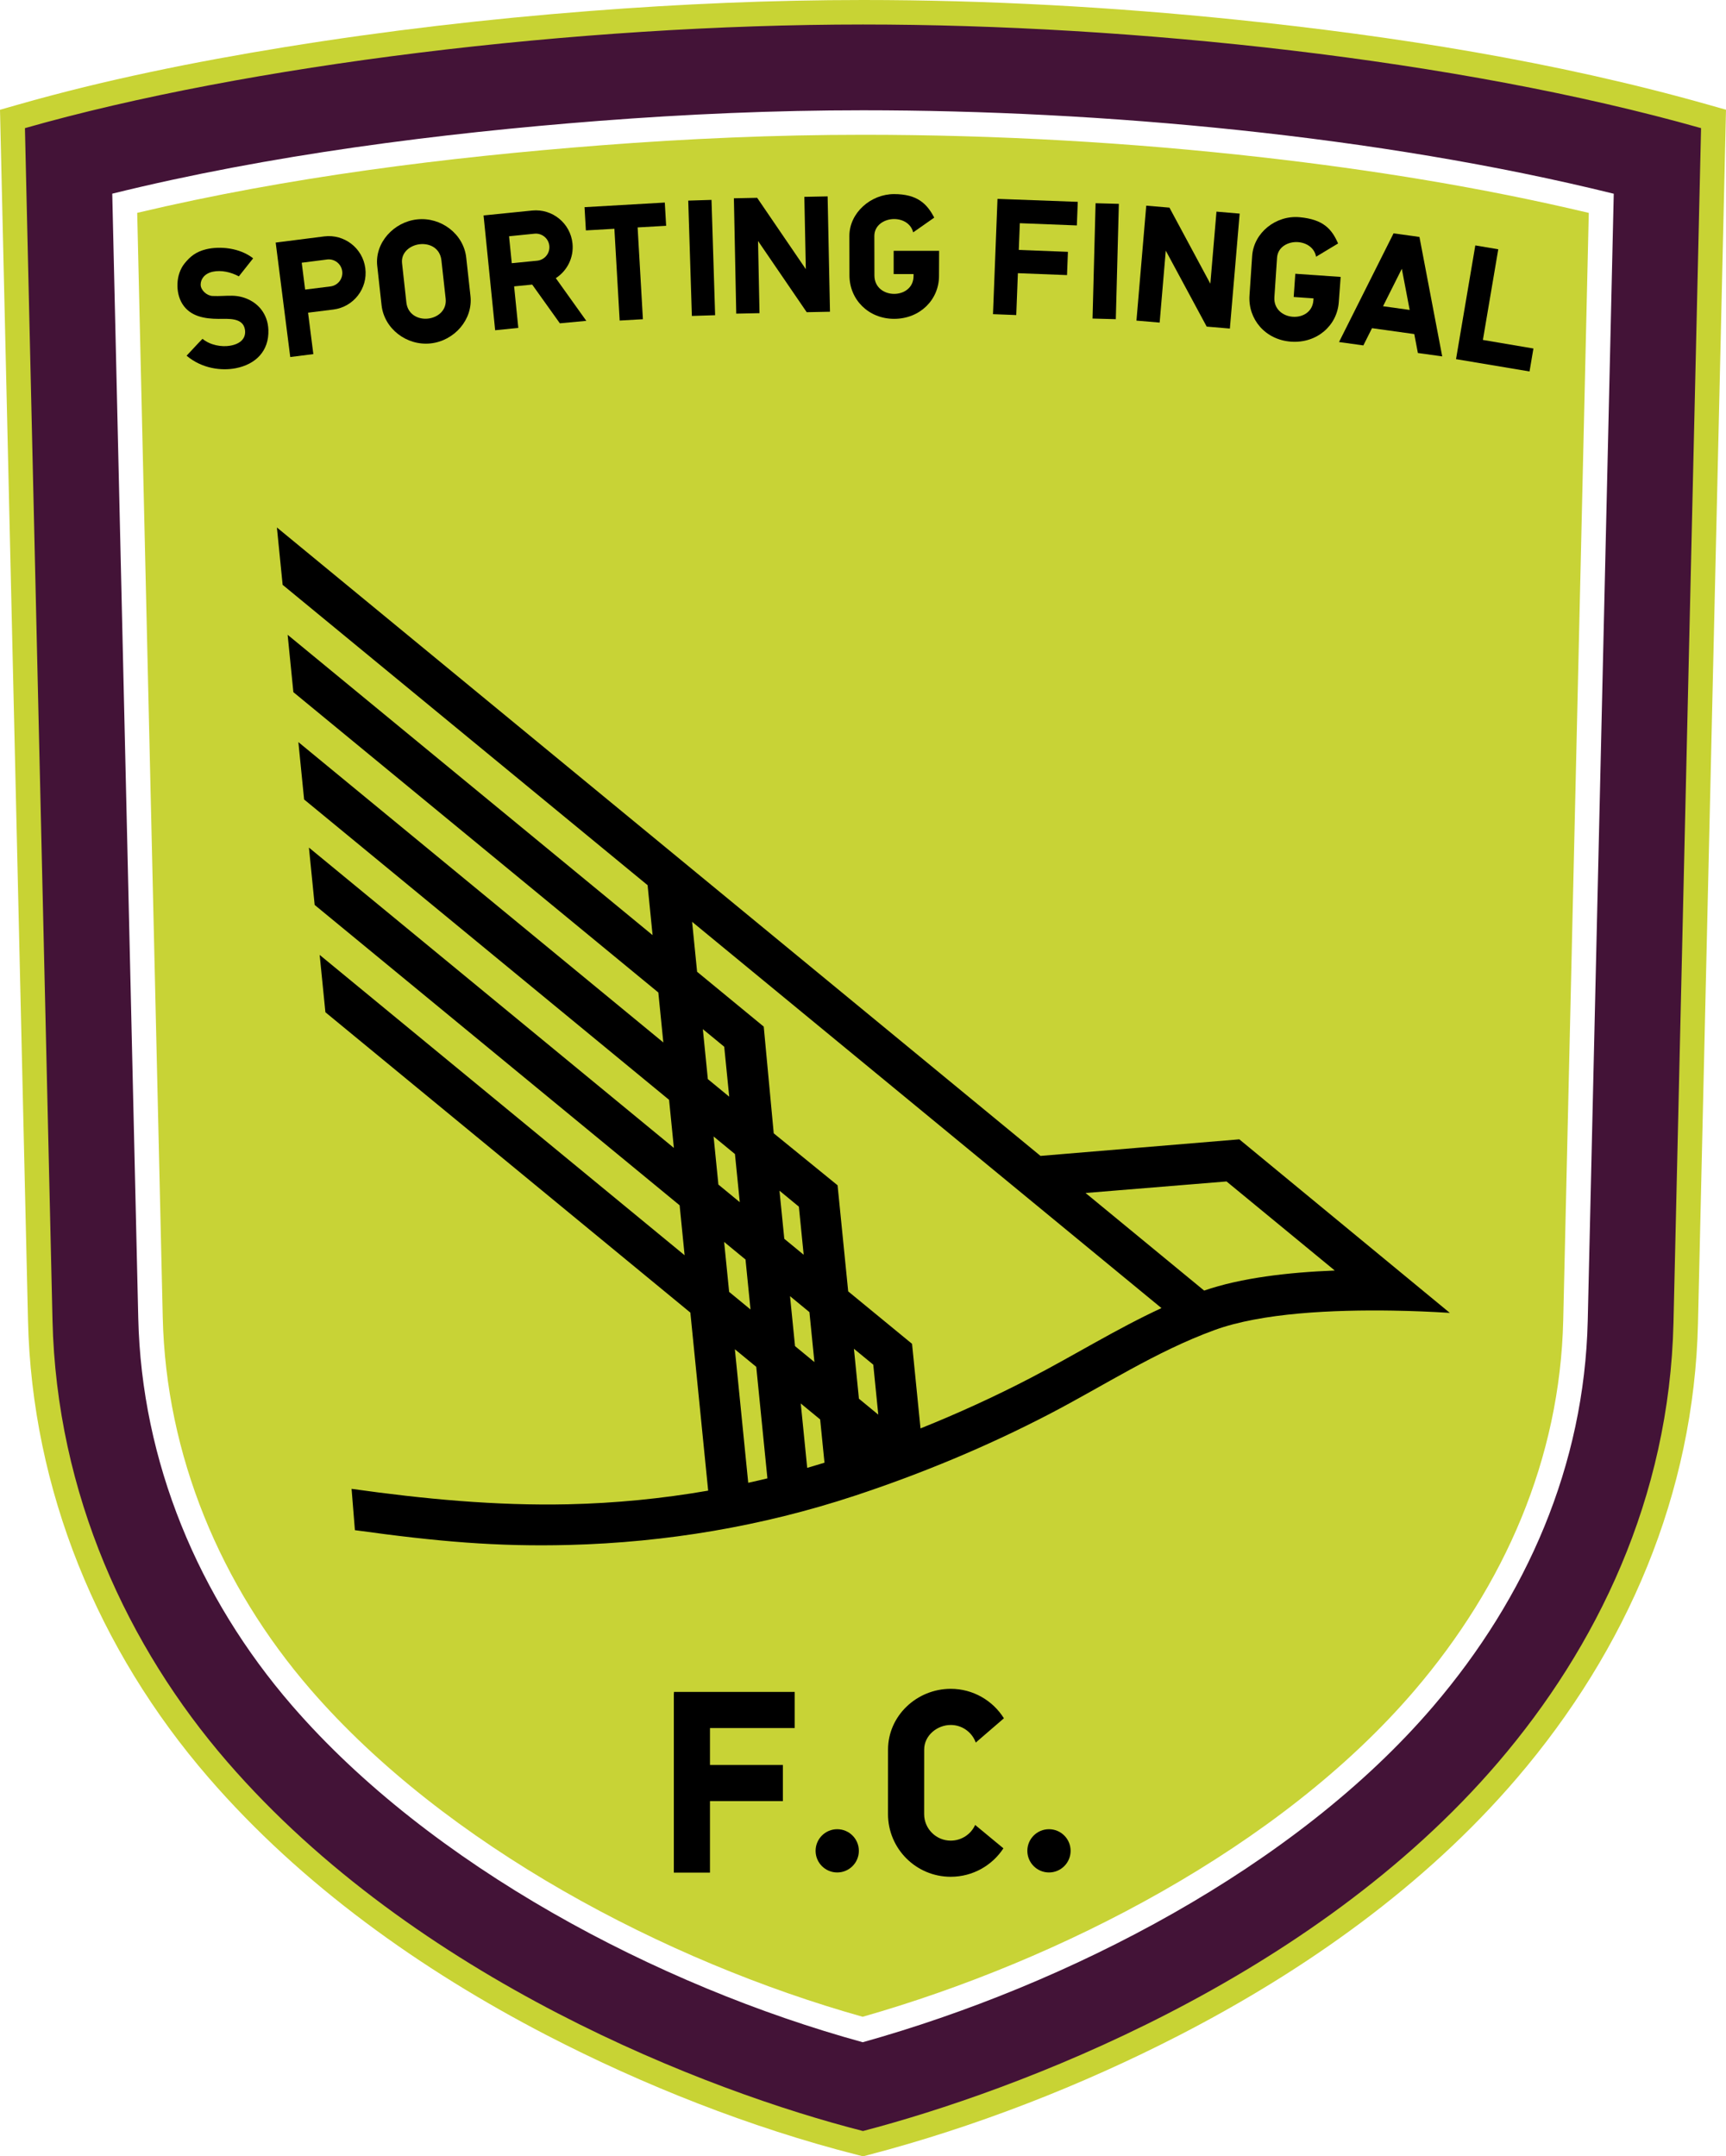
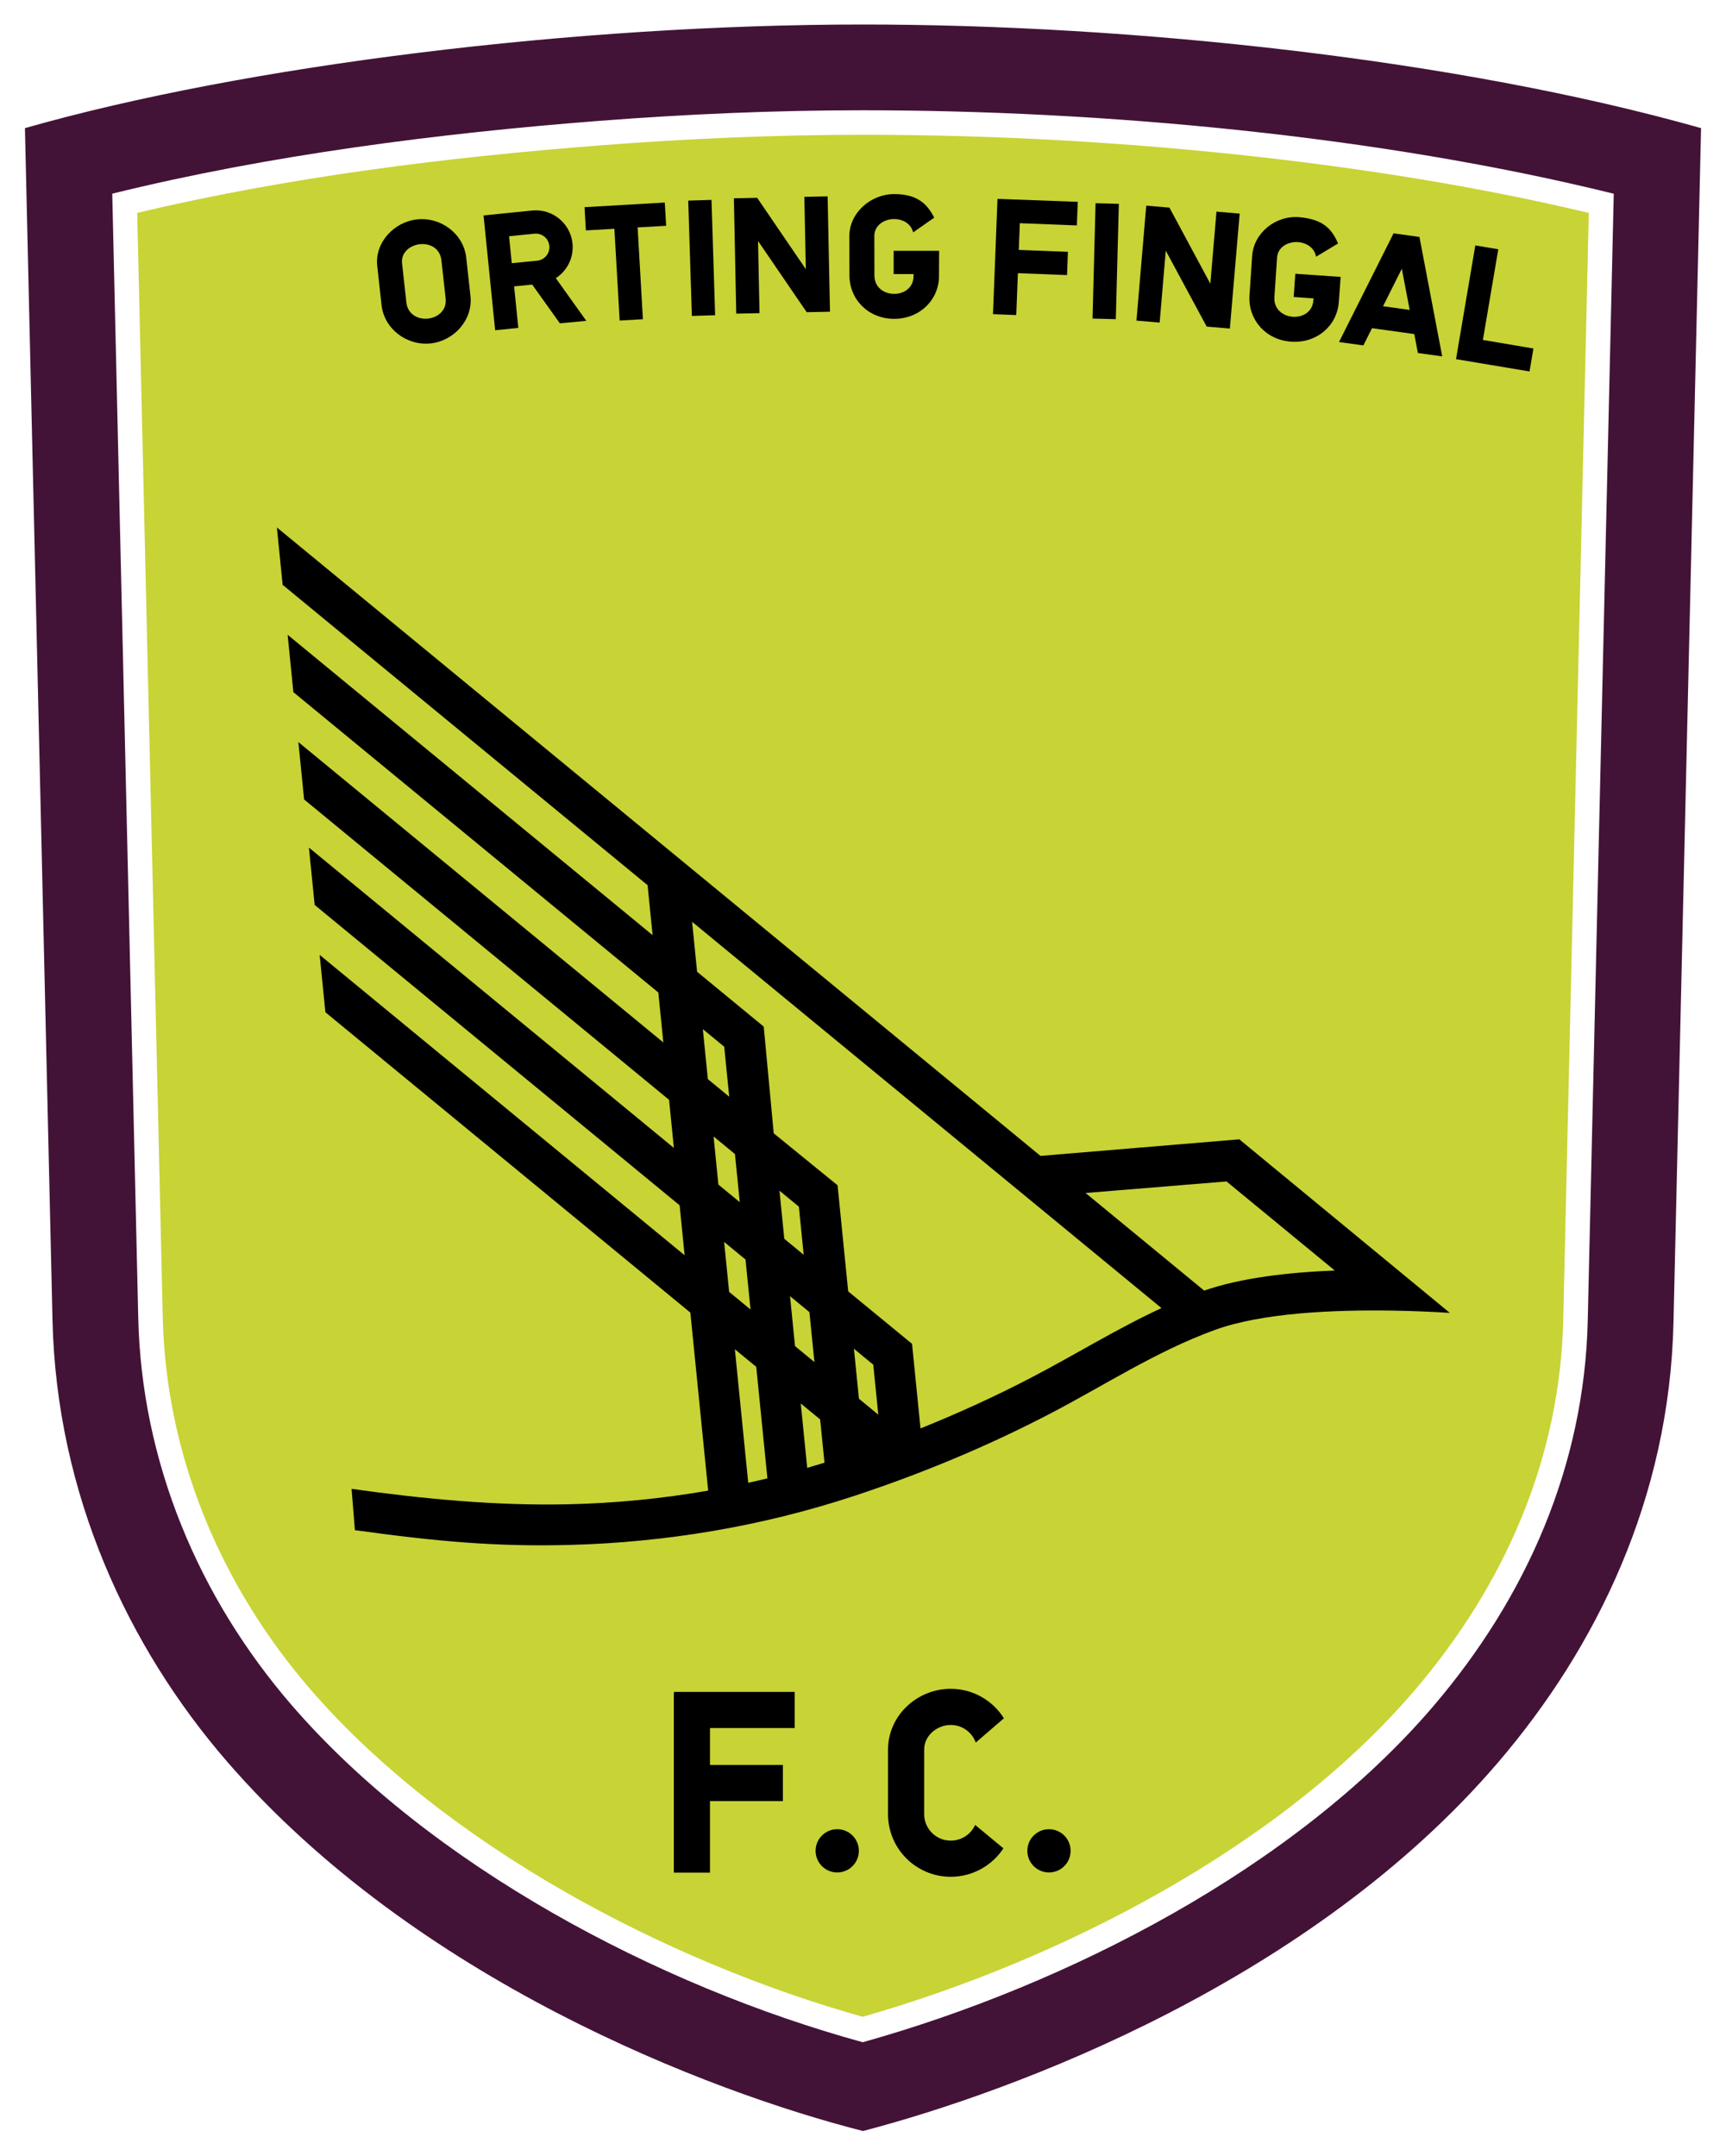
<svg xmlns="http://www.w3.org/2000/svg" version="1.0" id="Ebene_1" x="0px" y="0px" width="317.635px" height="396.851px" viewBox="0 0 317.635 396.851" enable-background="new 0 0 317.635 396.851" xml:space="preserve">
-   <path fill-rule="evenodd" clip-rule="evenodd" fill="#C8D334" d="M3.351,19.248c15.983-4.564,32.521-7.89,48.921-10.556  c18.641-3.03,37.473-5.212,56.301-6.671C125.276,0.727,142.061,0,158.815,0c22.88,0,45.893,1.281,68.649,3.619  c28.93,2.973,58.804,7.691,86.81,15.623l3.36,0.952l-5.154,223.319c-0.724,31.359-13.057,60.018-33.297,83.699  c-16.994,19.883-39.066,35.473-62.221,47.387c-17.877,9.2-37.534,16.86-57.005,21.957l-1.127,0.295l-1.128-0.287  c-19.523-4.975-39.344-12.8-57.2-22.065c-23.083-11.978-45.034-27.598-62.117-47.34C18.064,303.675,5.873,274.2,5.152,243.03  L0,20.205L3.351,19.248L3.351,19.248z M22.91,29.299c28.446-6.742,57.677-10.41,86.795-12.665  c16.338-1.265,32.723-1.977,49.11-1.977c24.952,0,49.931,1.411,74.723,4.227c20.56,2.335,41.056,5.638,61.192,10.424l7.988,1.899  l-4.893,211.966c-0.646,27.956-11.743,53.405-29.785,74.515c-26.097,30.533-68.268,52.319-106.496,63.237l-2.763,0.789l-2.767-0.776  c-38.221-10.732-80.354-33.103-106.547-63.371c-18.09-20.907-29.02-47.125-29.662-74.876L14.916,31.194L22.91,29.299L22.91,29.299z" />
  <path fill-rule="evenodd" clip-rule="evenodd" fill="#431337" d="M4.589,23.584C45.194,11.989,106.131,4.51,158.815,4.51  c49.491,0,109.45,6.39,154.23,19.071l-5.074,219.829c-0.747,32.375-14.207,59.801-32.217,80.872  c-34.43,40.283-88.872,60.565-116.939,67.911c-28.617-7.292-82.341-27.908-117.021-67.985  c-18.164-20.991-31.391-49.132-32.134-81.281L4.589,23.584L4.589,23.584z M20.658,35.645l4.785,206.916  c0.611,26.447,11.059,51.404,28.289,71.317c25.477,29.442,67.219,51.587,105.038,61.975c37.811-10.586,79.592-32.115,104.987-61.827  c17.192-20.115,27.818-44.316,28.435-70.981l4.787-207.39c-43.471-10.744-94.496-15.359-138.162-15.359  c-16.231,0-32.493,0.706-48.675,1.959C81.008,24.512,49.572,28.501,20.658,35.645L20.658,35.645z" />
  <path fill-rule="evenodd" clip-rule="evenodd" fill="#C8D336" d="M25.25,39.173l4.701,203.283  c0.586,25.392,10.645,49.349,27.191,68.471c24.794,28.654,65.289,50.042,101.616,60.241c36.314-10.371,76.873-31.178,101.569-60.073  c16.519-19.327,26.763-42.545,27.354-68.155l4.702-203.758c-19.71-4.685-39.883-7.93-59.99-10.214  c-24.368-2.768-49.053-4.162-73.578-4.162c-16.125,0-32.25,0.701-48.326,1.946C82.074,28.953,53.056,32.583,25.25,39.173  L25.25,39.173z" />
  <path fill-rule="evenodd" clip-rule="evenodd" d="M191.482,212.732l36.588-3.051l38.742,31.943c-3.521-0.223-7.04-0.367-10.568-0.42  c-10.871-0.168-24.038,0.402-32.744,3.583c-10.789,3.94-20.202,10.149-30.327,15.423c-11.498,5.987-23.685,11.05-35.994,15.105  c-16.941,5.583-34.599,8.552-52.43,9.016c-13.272,0.347-24.221-0.614-39.435-2.72l-0.612-7.604  c13.198,1.857,26.538,3.136,39.88,2.839c8.647-0.193,17.25-1.034,25.742-2.51l-3.277-32.764l-67.162-55.275l-1.057-10.557  l67.162,55.276l-0.919-9.194l-67.162-55.276l-1.056-10.557l67.162,55.276l-0.886-8.854l-67.162-55.277l-1.056-10.557l67.162,55.277  l-0.92-9.195L53.99,127.385l-1.056-10.557l67.162,55.276l-0.92-9.195l-67.162-55.276l-1.056-10.557L191.482,212.732L191.482,212.732  z M245.636,233.826l-19.916-16.392l-25.943,2.124l21.821,17.96C228.388,235.174,237.085,234.16,245.636,233.826L245.636,233.826z   M213.743,240.74l-86.375-71.089l0.92,9.196l12.261,10.091l1.84,19.639l11.749,9.564l1.954,19.525l11.751,9.653l1.558,15.566  c6.928-2.783,13.739-5.894,20.313-9.317C197.892,249.312,205.481,244.565,213.743,240.74L213.743,240.74z M151.73,269.196  l-0.797-7.962l-3.569-2.938l1.186,11.849C149.612,269.839,150.673,269.522,151.73,269.196L151.73,269.196z M141.226,272.079  l-2.053-20.524l-3.935-3.238l2.458,24.574C138.875,272.633,140.052,272.362,141.226,272.079L141.226,272.079z M161.629,260.35  l-0.92-9.193l-3.561-2.931l0.92,9.193L161.629,260.35L161.629,260.35z M149.877,250.678l-0.92-9.194l-3.569-2.938l0.92,9.194  L149.877,250.678L149.877,250.678z M138.117,240.998l-0.92-9.194l-3.935-3.238l0.92,9.194L138.117,240.998L138.117,240.998z   M147.901,230.926l-0.886-8.854l-3.568-2.937l0.886,8.853L147.901,230.926L147.901,230.926z M136.14,221.247l-0.886-8.854  l-3.934-3.238l0.886,8.854L136.14,221.247L136.14,221.247z M134.198,201.836l-0.919-9.194l-3.934-3.238l0.919,9.194L134.198,201.836  L134.198,201.836z" />
  <polygon fill-rule="evenodd" clip-rule="evenodd" points="124.005,311.663 124.025,311.663 124.025,311.379 146.251,311.379   146.251,318.031 130.657,318.031 130.657,324.822 144.075,324.822 144.075,331.475 130.657,331.475 130.657,344.637   124.005,344.637 124.005,311.663 " />
  <polygon fill-rule="evenodd" clip-rule="evenodd" points="271.501,45.165 275.725,45.88 272.896,62.563 282.195,64.14   281.479,68.363 267.951,66.099 271.501,45.165 " />
  <polygon fill-rule="evenodd" clip-rule="evenodd" points="122.343,37.278 122.59,41.555 117.342,41.856 118.314,58.749   114.038,58.995 113.065,42.103 107.819,42.405 107.573,38.128 122.343,37.278 " />
  <path fill-rule="evenodd" clip-rule="evenodd" d="M261.22,43.608l4.191,21.983l-4.479-0.624l-0.664-3.485L252.49,60.4l-1.592,3.172  l-4.479-0.624l10.037-20.002L261.22,43.608L261.22,43.608z M259.421,57.04l-1.445-7.572l-3.457,6.89L259.421,57.04L259.421,57.04z" />
  <path fill-rule="evenodd" clip-rule="evenodd" d="M88.989,39.651l8.938-0.904c3.727-0.376,7.053,2.341,7.43,6.066  c0.265,2.621-1.002,5.042-3.072,6.38l5.612,7.856l-4.866,0.454l-5.092-7.127l-3.326,0.327l0.771,7.645l-4.262,0.43L88.989,39.651  L88.989,39.651z M98.43,43.003l-4.749,0.479l0.5,4.958l4.689-0.462c1.367-0.145,2.36-1.367,2.223-2.735  C100.958,43.896,99.772,42.907,98.43,43.003L98.43,43.003z" />
-   <path fill-rule="evenodd" clip-rule="evenodd" d="M50.735,44.644l8.911-1.135c3.715-0.472,7.112,2.158,7.584,5.872  c0.473,3.715-2.157,7.112-5.873,7.584l-4.664,0.581l0.97,7.622l-4.25,0.54L50.735,44.644L50.735,44.644z M60.259,47.75l-4.734,0.603  l0.628,4.942l4.677-0.583c1.362-0.181,2.324-1.427,2.15-2.791C62.809,48.579,61.599,47.619,60.259,47.75L60.259,47.75z" />
  <polygon fill-rule="evenodd" clip-rule="evenodd" points="183.568,36.601 198.342,37.147 198.172,41.488 187.68,41.078   187.488,45.997 196.53,46.349 196.363,50.629 187.321,50.276 187.021,57.986 182.739,57.818 183.568,36.601 " />
  <polygon fill-rule="evenodd" clip-rule="evenodd" points="135.057,36.493 139.339,36.405 148.296,49.536 148.024,36.228   152.307,36.141 152.741,57.37 148.458,57.457 139.502,44.349 139.773,57.634 135.49,57.722 135.057,36.493 " />
  <polygon fill-rule="evenodd" clip-rule="evenodd" points="210.943,37.849 215.212,38.212 222.737,52.212 223.867,38.949   228.135,39.313 226.333,60.47 222.065,60.106 214.537,46.129 213.41,59.369 209.142,59.005 210.943,37.849 " />
  <path fill-rule="evenodd" clip-rule="evenodd" d="M164.46,50.444v-4.283h8.366l-0.021,4.631c0.002,4.359-3.504,7.888-8.254,7.888  c-4.75,0-8.217-3.569-8.226-7.971l-0.015-7.271c-0.008-4.286,3.962-7.717,8.221-7.717c4.26,0,6.055,1.76,7.396,4.33l-3.874,2.717  c-0.408-1.632-1.933-2.454-3.522-2.454c-1.726,0-3.626,1.08-3.627,3.127l0.015,7.27c0.005,2.182,1.767,3.376,3.632,3.376  c1.821,0,3.57-1.136,3.57-3.296l0.002-0.347H164.46L164.46,50.444z" />
  <path fill-rule="evenodd" clip-rule="evenodd" d="M238.079,54.657l0.296-4.273l8.347,0.58l-0.343,4.619  c-0.3,4.349-4.041,7.626-8.78,7.297s-7.95-4.131-7.653-8.522l0.489-7.253c0.289-4.276,4.365-7.529,8.735-7.129  s5.918,2.175,7.079,4.832l-4.053,2.442c-0.295-1.656-1.759-2.582-3.345-2.692c-1.722-0.119-3.691,0.826-3.835,2.868l-0.489,7.253  c-0.146,2.176,1.529,3.491,3.39,3.62c1.816,0.126,3.641-0.885,3.789-3.041l0.027-0.346L238.079,54.657L238.079,54.657z" />
  <polygon fill-rule="evenodd" clip-rule="evenodd" points="126.656,36.923 130.938,36.788 131.605,58.011 127.324,58.146   126.656,36.923 " />
  <polygon fill-rule="evenodd" clip-rule="evenodd" points="201.619,37.403 205.902,37.516 205.343,58.742 201.06,58.628   201.619,37.403 " />
  <path fill-rule="evenodd" clip-rule="evenodd" d="M163.424,321.987c0.004-6.208,5.288-11.177,11.54-11.177  c4.125,0,7.742,2.168,9.785,5.422l-5.181,4.468c-0.679-1.888-2.483-3.237-4.604-3.237c-2.5,0-4.886,1.93-4.887,4.528l-0.007,11.868  c-0.001,2.703,2.192,4.891,4.894,4.891c1.973,0,3.731-1.178,4.491-2.889l5.203,4.304c-2.063,3.152-5.648,5.236-9.694,5.236  c-6.376,0-11.55-5.169-11.546-11.545L163.424,321.987L163.424,321.987z" />
-   <path fill-rule="evenodd" clip-rule="evenodd" d="M46.584,47.544l-2.63,3.318c-1.434-0.775-3.23-1.194-4.794-0.856  c-1.584,0.342-2.244,1.423-2.233,2.396c0.011,1.011,1.136,2.025,2.185,2.071c1.362,0.061,2.264-0.069,3.617-0.048  c2.183,0.034,4.195,1.022,5.373,2.573c0.755,0.994,1.234,2.211,1.287,3.734c0.132,3.88-2.343,6.325-6.016,7.039  c-2.567,0.498-6.18,0.105-9.035-2.308l2.196-2.352l0.732-0.753c1.432,1.188,3.523,1.524,5.041,1.273  c2.11-0.348,2.986-1.504,2.774-2.939c-0.343-2.312-3.131-1.995-4.882-2.005c-2.5-0.016-5.184-0.418-6.648-2.77  c-1.277-2.052-1.251-5.388,0.436-7.462c1.006-1.238,2.069-2.125,3.953-2.581C40.466,45.264,44.14,45.605,46.584,47.544  L46.584,47.544z" />
  <path fill-rule="evenodd" clip-rule="evenodd" d="M69.422,48.934c-0.469-4.261,3.052-8.093,7.343-8.557  c4.376-0.473,8.562,2.666,9.034,7.042l0.781,7.056c0.48,4.335-2.979,8.256-7.328,8.726c-4.377,0.473-8.552-2.666-9.034-7.042  L69.422,48.934L69.422,48.934z M73.989,48.443l0.796,7.226c0.239,2.169,2.119,3.167,3.973,2.967  c1.811-0.196,3.488-1.519,3.256-3.667l-0.781-7.056c-0.247-2.233-2.119-3.169-3.974-2.968C75.543,45.13,73.77,46.407,73.989,48.443  L73.989,48.443z" />
  <path fill-rule="evenodd" clip-rule="evenodd" d="M154.074,336.646c2.199,0,3.981,1.782,3.981,3.981  c0,2.198-1.783,3.981-3.981,3.981c-2.198,0-3.981-1.783-3.981-3.981C150.093,338.429,151.876,336.646,154.074,336.646  L154.074,336.646z" />
  <path fill-rule="evenodd" clip-rule="evenodd" d="M193.043,336.646c2.198,0,3.981,1.782,3.981,3.981  c0,2.198-1.783,3.981-3.981,3.981s-3.981-1.783-3.981-3.981C189.062,338.429,190.845,336.646,193.043,336.646L193.043,336.646z" />
</svg>